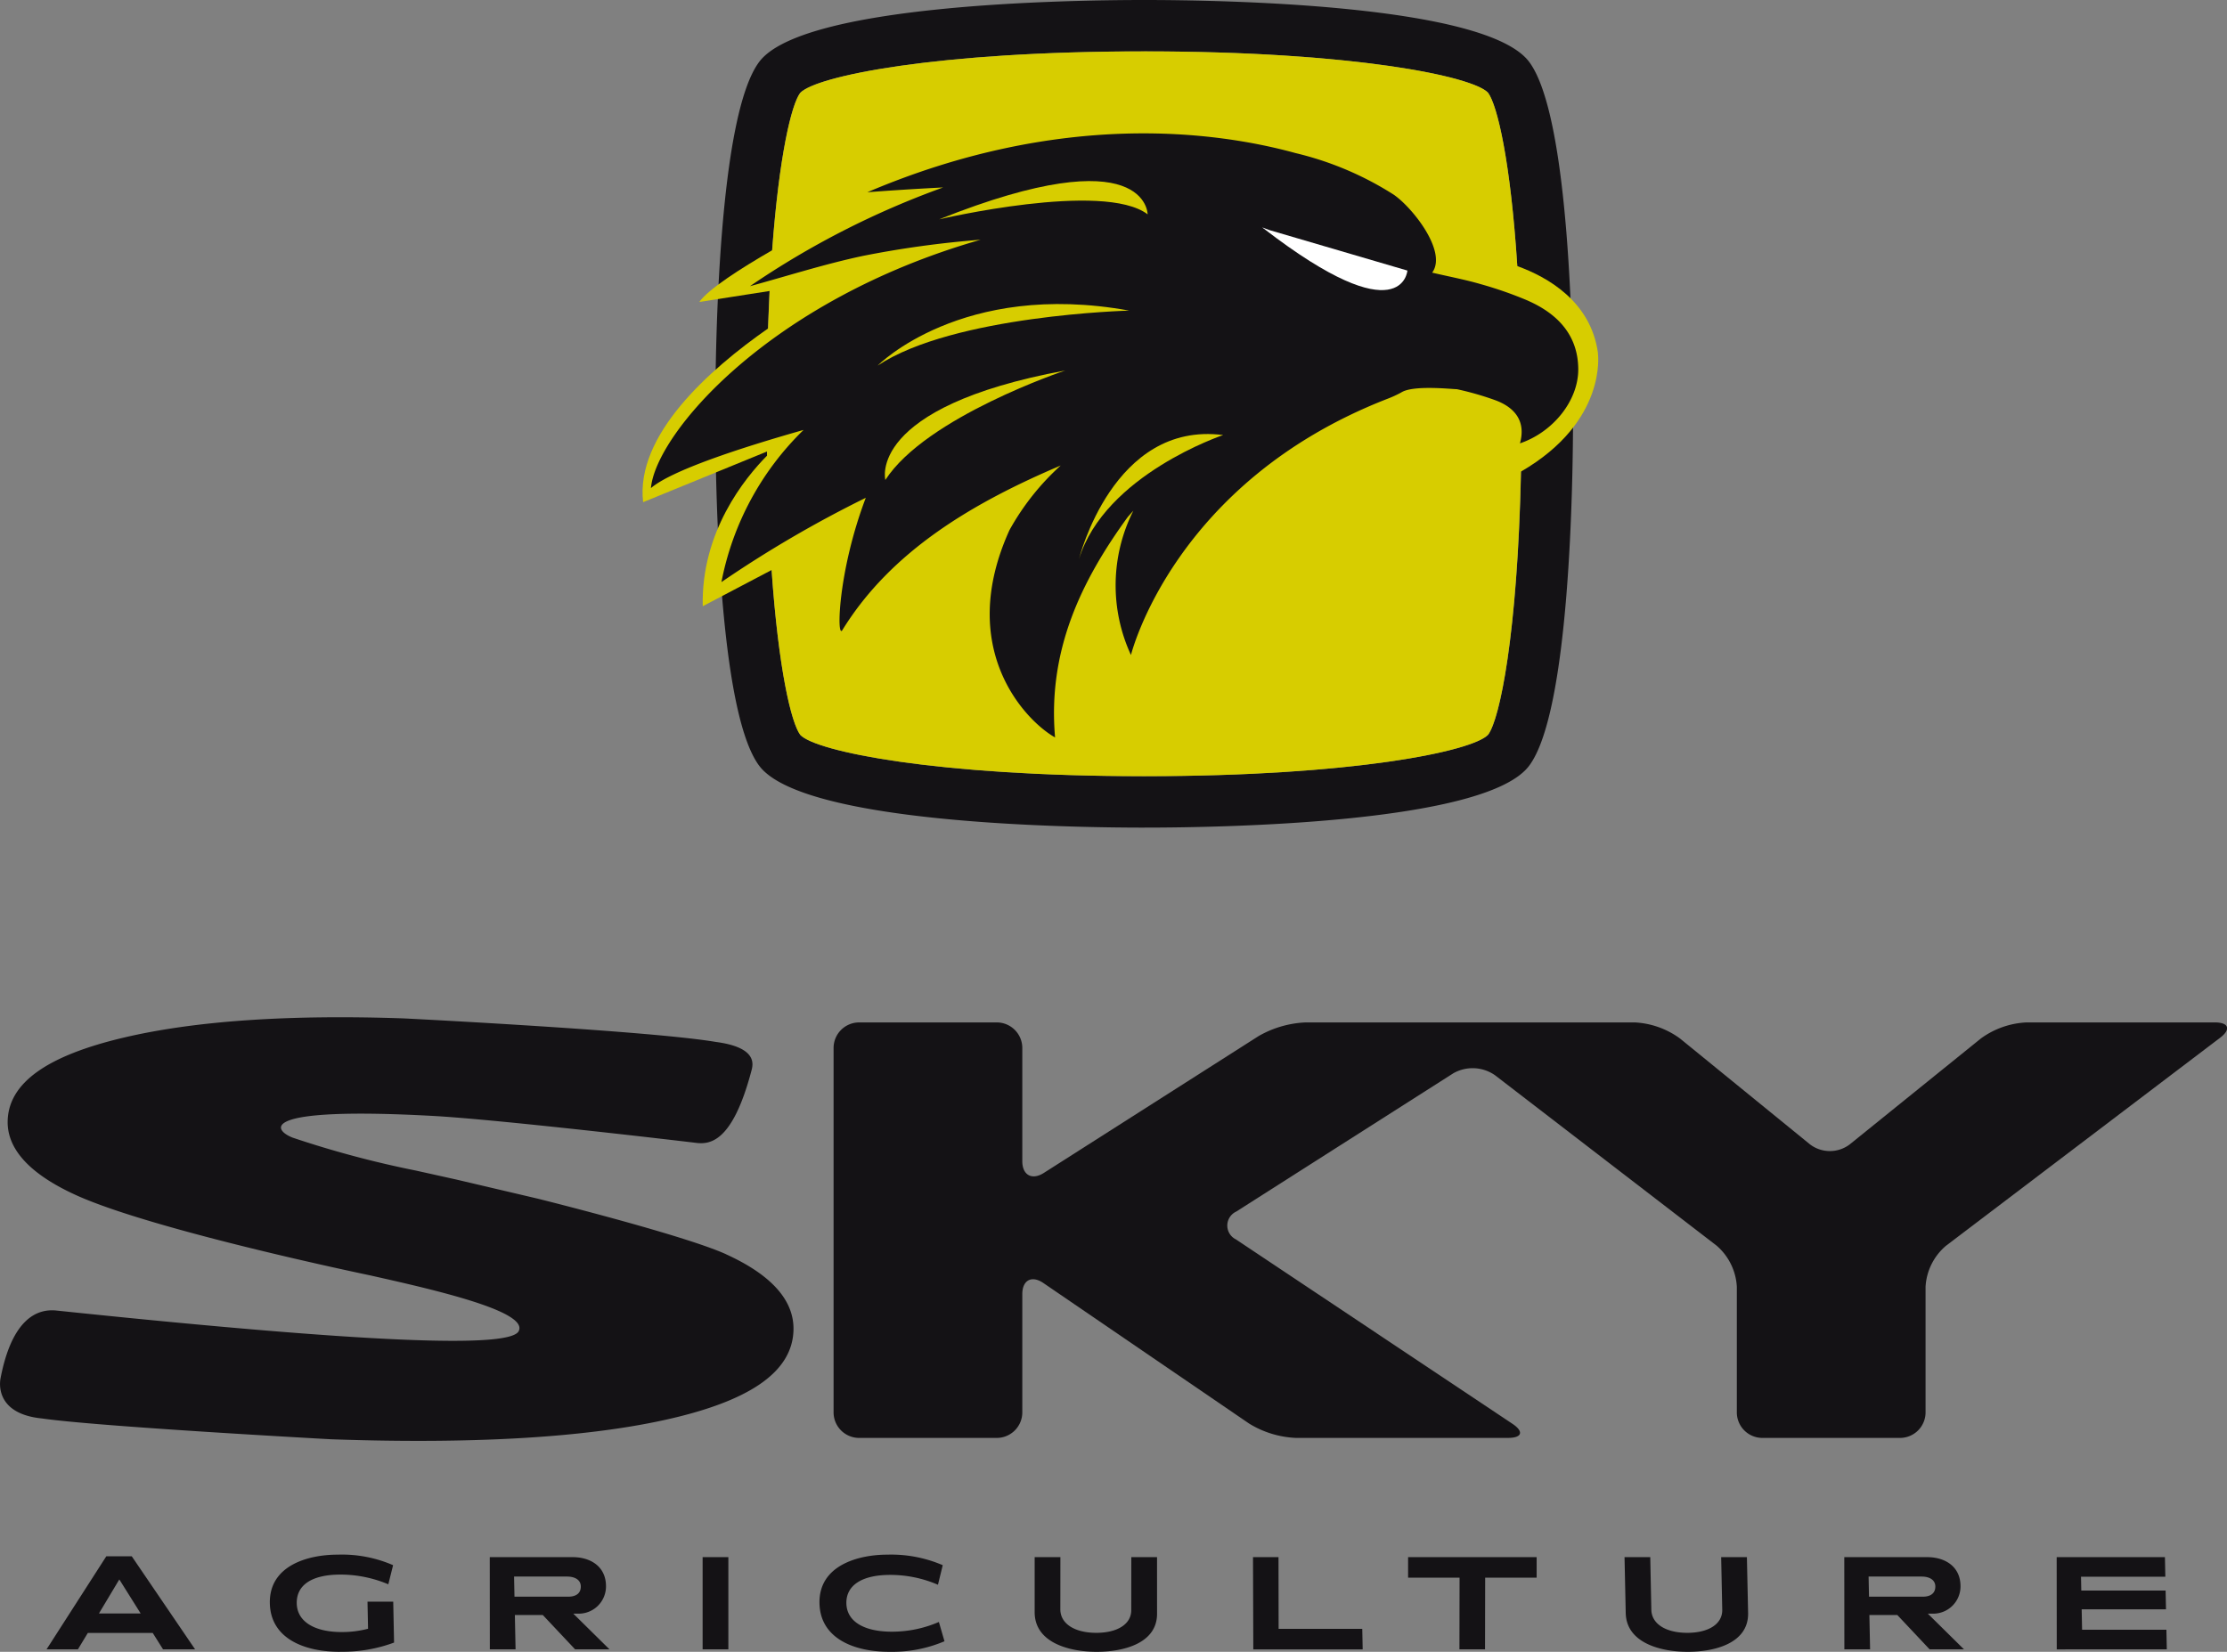
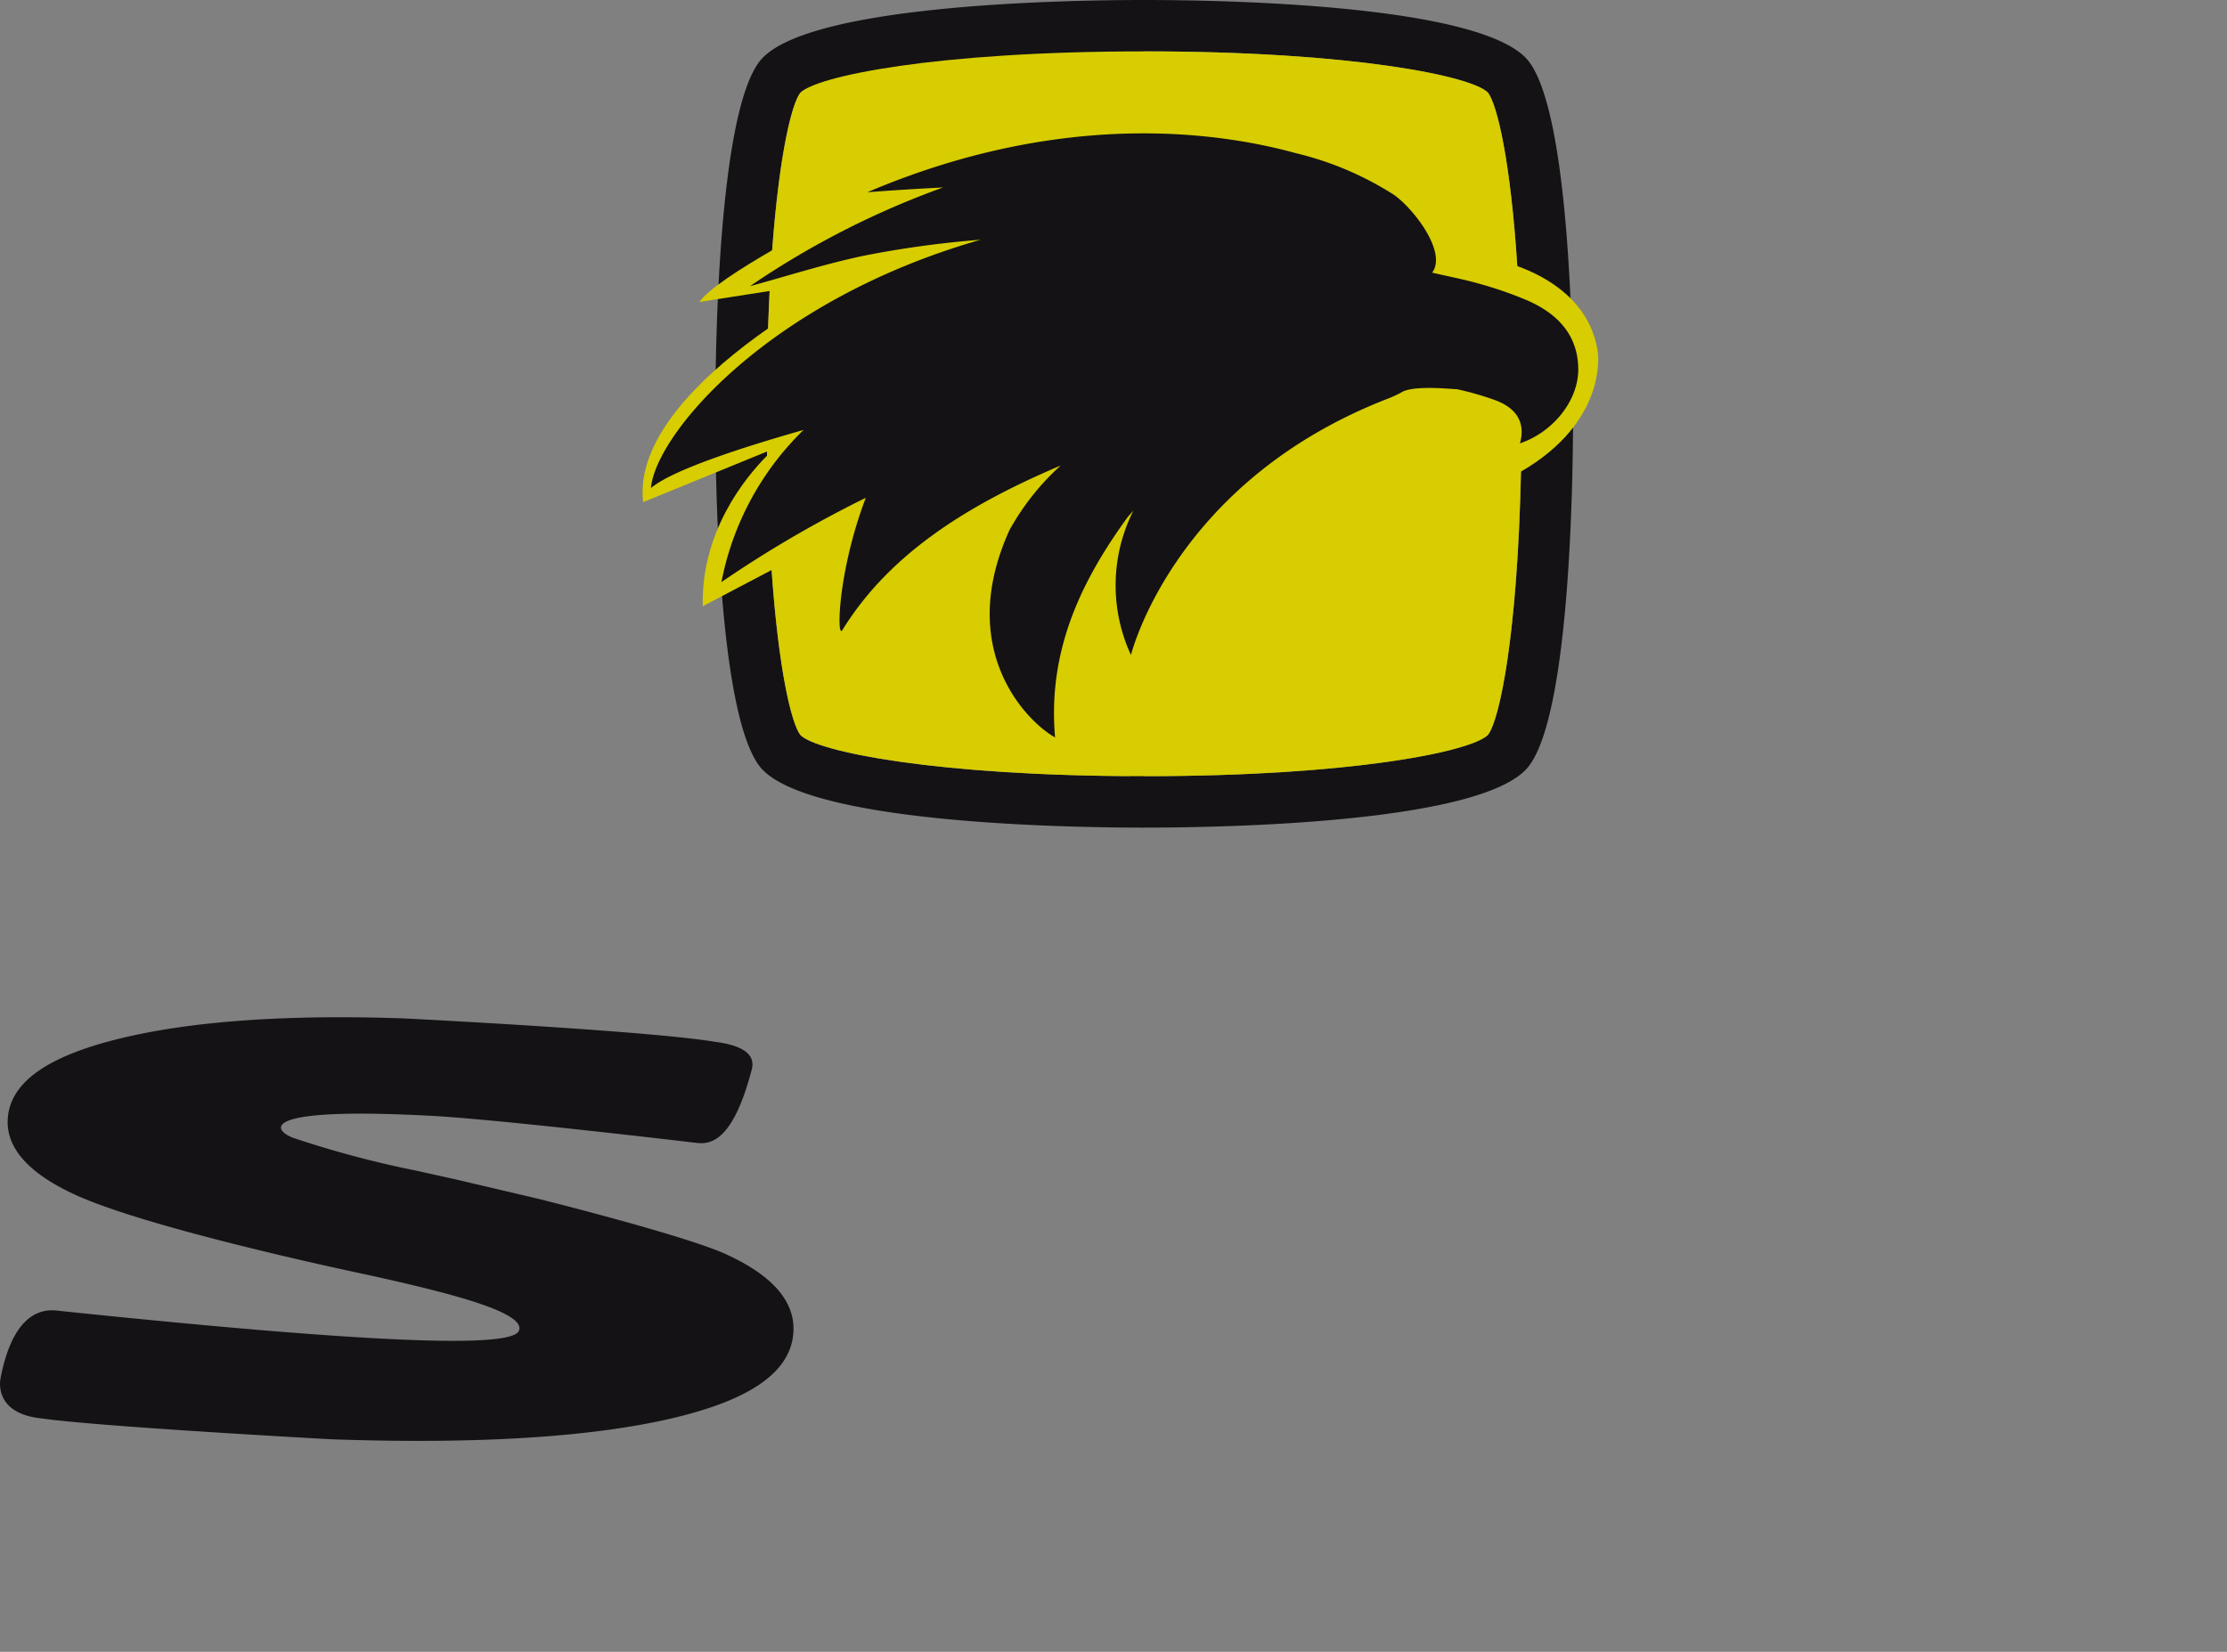
<svg xmlns="http://www.w3.org/2000/svg" width="186.353" height="138.259">
  <rect width="100%" height="100%" fill="#808080" stroke="none" />
  <g fill="#141215">
-     <path d="M13.644 138.052l-.864-1.374H7.35l-.831 1.374H3.895l5-7.788h2.131l5.3 7.788zm-3.66-5.852l-1.706 2.851h3.494zm18.441 6.058c-2.909 0-5.784-1.077-5.845-4.066-.064-3.115 3.112-4.067 5.679-4.067a10.74 10.74 0 0 1 4.635.882l-.4 1.6c-1.266-.535-2.626-.811-4-.813-2.36 0-3.695.846-3.662 2.415.031 1.512 1.47 2.395 3.761 2.395a8.59 8.59 0 0 0 2.205-.276l-.046-2.267h2.153l.07 3.424a12.43 12.43 0 0 1-4.543.767m19.693-.2l-2.705-2.875h-2.337l.059 2.875h-2.153l-.006-7.718h6.938c1.478 0 2.754.767 2.787 2.369.022.638-.224 1.256-.678 1.704s-1.076.686-1.713.656h-.344l3.028 2.989zm-.675-6.092h-4.433l.034 1.683h4.514c.607 0 1.048-.264 1.036-.87-.011-.526-.474-.813-1.151-.813m11.344-1.626h2.154v7.718h-2.154zm15.624 7.924c-2.932 0-5.784-1.1-5.845-4.066-.065-3.161 3.227-4.067 5.679-4.067 1.591-.047 3.173.254 4.635.882l-.4 1.638a10.06 10.06 0 0 0-4-.824c-2.36 0-3.694.87-3.663 2.383s1.469 2.359 3.76 2.37c1.369.008 2.725-.269 3.981-.814l.468 1.615a11.2 11.2 0 0 1-4.61.882m22.398-3.251c.052 2.566-2.854 3.253-5.054 3.253-2.153 0-5.134-.687-5.187-3.253v-4.672h2.153l-.005 4.4c.025 1.2 1.231 1.935 3.007 1.935s2.952-.733 2.927-1.935l.005-4.4h2.153zm8.054 3.047l-.025-7.718h2.134l.009 6h7l.035 1.719zm19.402-6.001l-.011 6h-2.142l.011-6h-4.307v-1.719h10.757v1.719zm22.003 2.954c.052 2.566-2.854 3.253-5.054 3.253-2.153 0-5.134-.687-5.187-3.253l-.1-4.672h2.153l.09 4.4c.025 1.2 1.231 1.935 3.007 1.935s2.952-.733 2.927-1.935l-.09-4.4h2.153zm15.19 3.046l-2.705-2.875h-2.337l.059 2.875h-2.153l-.006-7.718h6.938c1.478 0 2.754.767 2.786 2.369.022.638-.224 1.256-.678 1.704s-1.076.686-1.713.656h-.344l3.028 2.989zm-.675-6.092h-4.433l.034 1.683h4.514c.607 0 1.048-.264 1.036-.87-.011-.526-.474-.813-1.151-.813m11.312 6.093l-.006-7.718h9.058l.034 1.637h-7.056l.023 1.157h7.056l.032 1.57h-7.056l.034 1.713h7.056l.034 1.639zm-2.554-52.475a7.04 7.04 0 0 0-3.789 1.339l-10.991 8.878a2.75 2.75 0 0 1-3.309-.006l-10.883-8.865a6.99 6.99 0 0 0-3.783-1.346h-27.554a8.63 8.63 0 0 0-3.929 1.145l-17.97 11.453c-.988.63-1.8.186-1.8-.985v-9.482a2.14 2.14 0 0 0-2.131-2.131h-11.53a2.14 2.14 0 0 0-2.131 2.131v30.515a2.14 2.14 0 0 0 2.131 2.131h11.53a2.14 2.14 0 0 0 2.131-2.131v-9.907c0-1.172.792-1.59 1.76-.929l17.219 11.765a8.12 8.12 0 0 0 3.891 1.2h17.784c1.173 0 1.333-.532.358-1.182l-23.136-15.432a1.29 1.29 0 0 1 .024-2.328l18.162-11.573a3.27 3.27 0 0 1 3.487.155l18.553 14.271a4.9 4.9 0 0 1 1.689 3.43v10.53a2.14 2.14 0 0 0 2.132 2.131h11.53a2.14 2.14 0 0 0 2.131-2.131v-10.525c.075-1.324.69-2.56 1.7-3.42l22.942-17.413c.934-.709.739-1.289-.434-1.289z" />
-     <path d="M60.768 104.986c-3.494-1.592-15.261-4.53-15.761-4.655l-6.812-1.6-3.43-.761a83.9 83.9 0 0 1-10.278-2.749c-1.672-.653-2.925-2.613 11.667-1.822 5.607.3 21.846 2.228 22.009 2.249 1.208.169 3.117.04 4.721-6.045.134-.51.5-1.932-2.97-2.39-5.435-.925-25.278-1.93-26.121-1.972-9.623-.335-17.511.206-23.458 1.612-6.412 1.516-9.582 3.78-9.692 6.921-.083 2.381 1.831 4.487 5.695 6.248 6.509 2.967 24.654 6.732 24.654 6.732 5.08 1.142 13.173 2.959 12.426 4.629-.566 1.53-13.054.993-38.7-1.69-1.6-.168-3.707.671-4.67 5.657-.153.79-.116 3.022 3.463 3.376 4.674.674 23.414 1.7 24.21 1.743 11.689.409 21.018-.124 27.748-1.584 7.232-1.57 10.807-4.025 10.928-7.511.087-2.494-1.807-4.643-5.628-6.384m34.975-35.718c-6.642 0-28.6-.373-32.208-5.17-3.414-4.535-3.68-23.7-3.68-29.465s.265-24.932 3.68-29.467C67.148.372 89.097 0 95.744 0s28.6.372 32.208 5.17c3.414 4.535 3.68 23.7 3.68 29.466s-.265 24.931-3.68 29.465c-3.611 4.8-25.566 5.17-32.208 5.17m0-64.968C78.319 4.3 68.266 6.378 66.957 7.78c-1.071 1.425-2.8 10-2.8 26.857s1.726 25.431 2.814 26.876c1.291 1.382 11.344 3.455 28.77 3.455s27.479-2.073 28.787-3.475c1.071-1.425 2.8-10 2.8-26.856S125.597 9.2 124.514 7.759C123.222 6.378 113.169 4.3 95.744 4.3" />
+     <path d="M60.768 104.986c-3.494-1.592-15.261-4.53-15.761-4.655l-6.812-1.6-3.43-.761a83.9 83.9 0 0 1-10.278-2.749c-1.672-.653-2.925-2.613 11.667-1.822 5.607.3 21.846 2.228 22.009 2.249 1.208.169 3.117.04 4.721-6.045.134-.51.5-1.932-2.97-2.39-5.435-.925-25.278-1.93-26.121-1.972-9.623-.335-17.511.206-23.458 1.612-6.412 1.516-9.582 3.78-9.692 6.921-.083 2.381 1.831 4.487 5.695 6.248 6.509 2.967 24.654 6.732 24.654 6.732 5.08 1.142 13.173 2.959 12.426 4.629-.566 1.53-13.054.993-38.7-1.69-1.6-.168-3.707.671-4.67 5.657-.153.79-.116 3.022 3.463 3.376 4.674.674 23.414 1.7 24.21 1.743 11.689.409 21.018-.124 27.748-1.584 7.232-1.57 10.807-4.025 10.928-7.511.087-2.494-1.807-4.643-5.628-6.384m34.975-35.718c-6.642 0-28.6-.373-32.208-5.17-3.414-4.535-3.68-23.7-3.68-29.465s.265-24.932 3.68-29.467C67.148.372 89.097 0 95.744 0s28.6.372 32.208 5.17c3.414 4.535 3.68 23.7 3.68 29.466s-.265 24.931-3.68 29.465c-3.611 4.8-25.566 5.17-32.208 5.17C78.319 4.3 68.266 6.378 66.957 7.78c-1.071 1.425-2.8 10-2.8 26.857s1.726 25.431 2.814 26.876c1.291 1.382 11.344 3.455 28.77 3.455s27.479-2.073 28.787-3.475c1.071-1.425 2.8-10 2.8-26.856S125.597 9.2 124.514 7.759C123.222 6.378 113.169 4.3 95.744 4.3" />
  </g>
  <path d="M133.716 29.543c-.6-4.322-4.234-6.363-6.75-7.271-.565-8.78-1.672-13.477-2.451-14.513C123.223 6.378 113.168 4.3 95.744 4.3S68.268 6.378 66.959 7.779c-.729.968-1.758 5.241-2.344 13.166-2.631 1.52-5.322 3.242-6.1 4.33l5.885-.919-.13 3.137c-4.944 3.452-11.109 8.941-10.454 14.539l10.366-4.241.005.345c-1.869 1.885-5.524 6.377-5.382 12.606l5.763-3.031c.578 8.321 1.645 12.8 2.4 13.8 1.292 1.382 11.345 3.455 28.77 3.455s27.479-2.073 28.787-3.475c.964-1.282 2.456-8.349 2.747-22.018 7.283-4.218 6.438-9.932 6.438-9.932" fill="#d7cd00" />
  <path d="M127.875 25.174a32.49 32.49 0 0 0-3.964-1.389c-1.282-.375-2.6-.622-4.07-.964 1.3-1.76-1.692-5.509-3.25-6.549a26.79 26.79 0 0 0-8.175-3.457c-6.546-1.8-19.6-3.636-35.837 3.275 0 0 2.915-.229 6.34-.4a71.65 71.65 0 0 0-16.163 8.264c3.145-.858 6.259-1.856 9.445-2.533a83.57 83.57 0 0 1 9.855-1.355C64.281 25.154 54.86 36.347 54.47 40.854c1.7-1.464 7.38-3.339 12.772-4.868-3.539 3.442-5.938 7.887-6.873 12.735a97.48 97.48 0 0 1 12.079-7.054c-2.352 6.195-2.45 11.868-1.961 11.074 4.1-6.657 10.968-10.674 18.274-13.779-1.719 1.555-3.169 3.384-4.291 5.412-4.5 9.928 1.351 15.962 3.818 17.351-.635-7.263 2.177-13.078 6.076-18.444.155-.182.315-.358.474-.533a13.89 13.89 0 0 0-.2 12.077c0 0 3.539-14.453 21.418-21.428a9.49 9.49 0 0 0 1.2-.548c.983-.637 4.212-.276 4.653-.273a25 25 0 0 1 3.135.893c1.616.571 2.684 1.7 2.144 3.64 2.765-.934 4.892-3.57 4.879-6.209-.015-2.821-1.7-4.623-4.2-5.726" fill="#141215" />
-   <path d="M105.728 19.114l-.107-.082.6.226 11.549 3.389s-.4 5.442-12.033-3.524l-.065-.024z" fill="#fff" fill-rule="evenodd" />
-   <path d="M78.584 18.359s13.75-3.229 17.449-.419c0 0-.005-6.534-17.449.419m15.909 7.639s-14.7.379-21.05 4.6c0 0 7.017-7.149 21.05-4.6m-5.342 5.008s-11.647 3.879-15.066 9.166c0 0-1.608-6.086 15.066-9.164m13.201 5.406s-9.9 3.313-12.066 10.389c0 0 2.849-11.58 12.066-10.389" fill="#d7cd00" />
</svg>